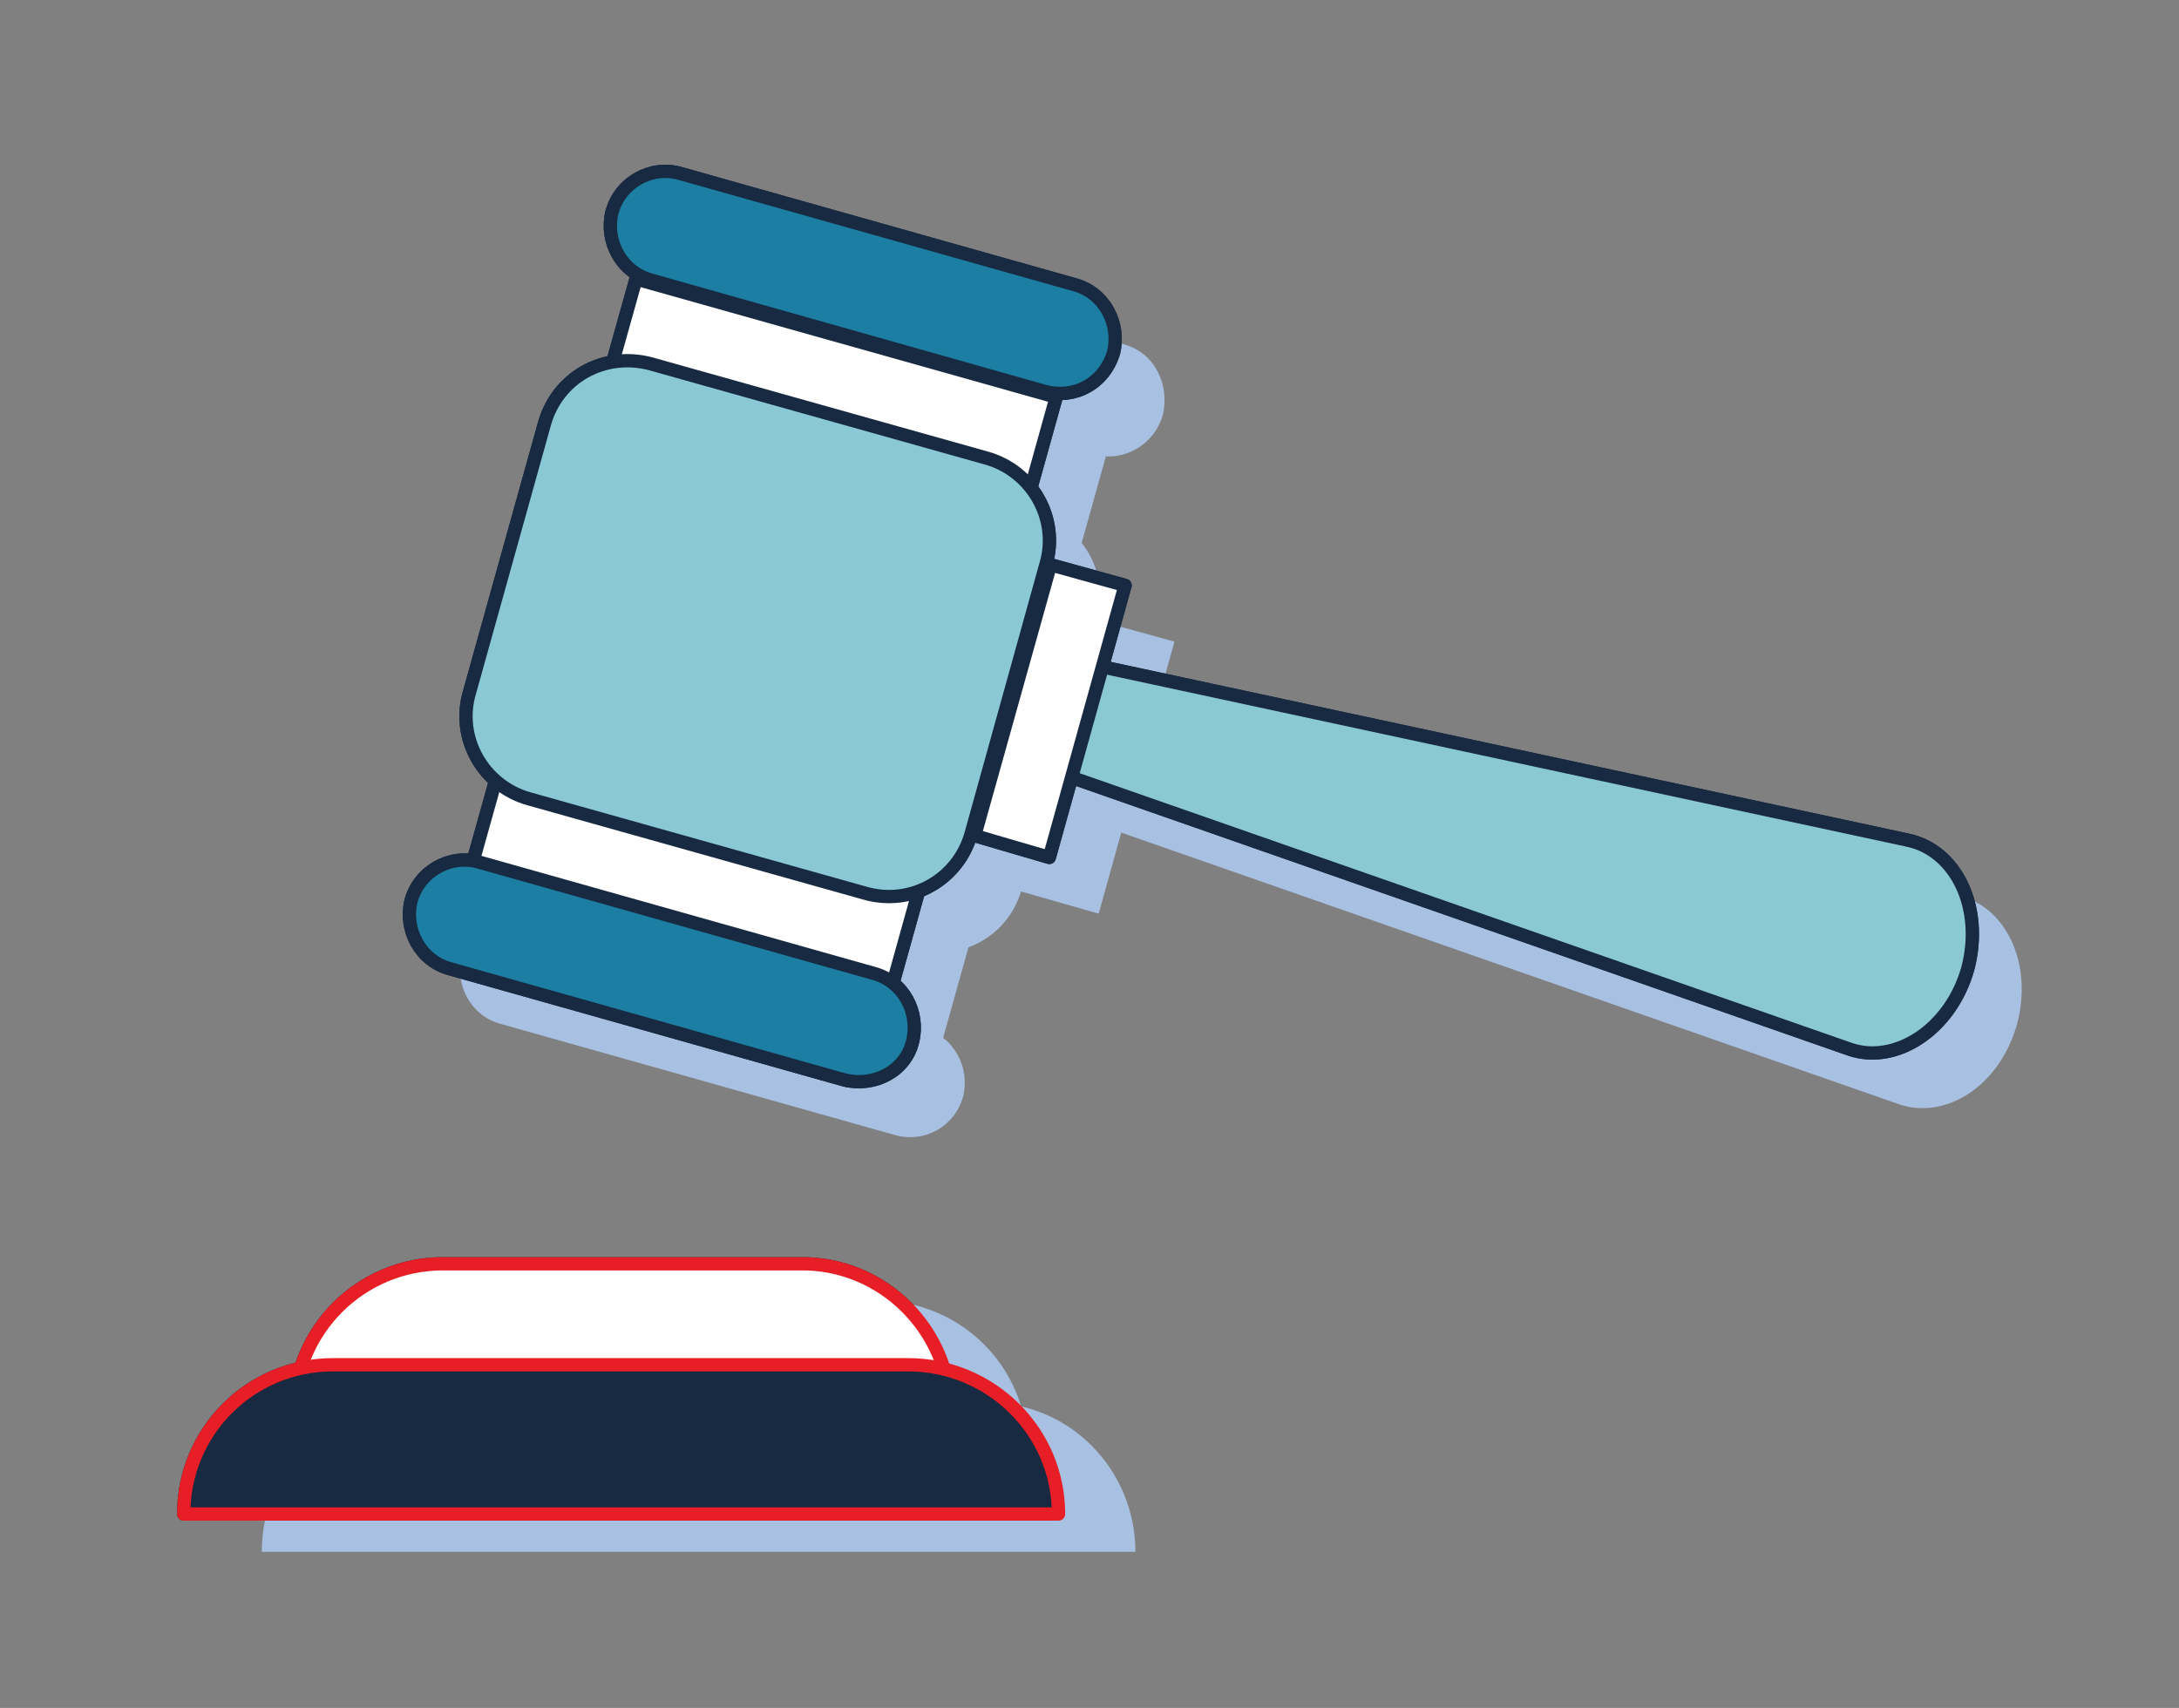
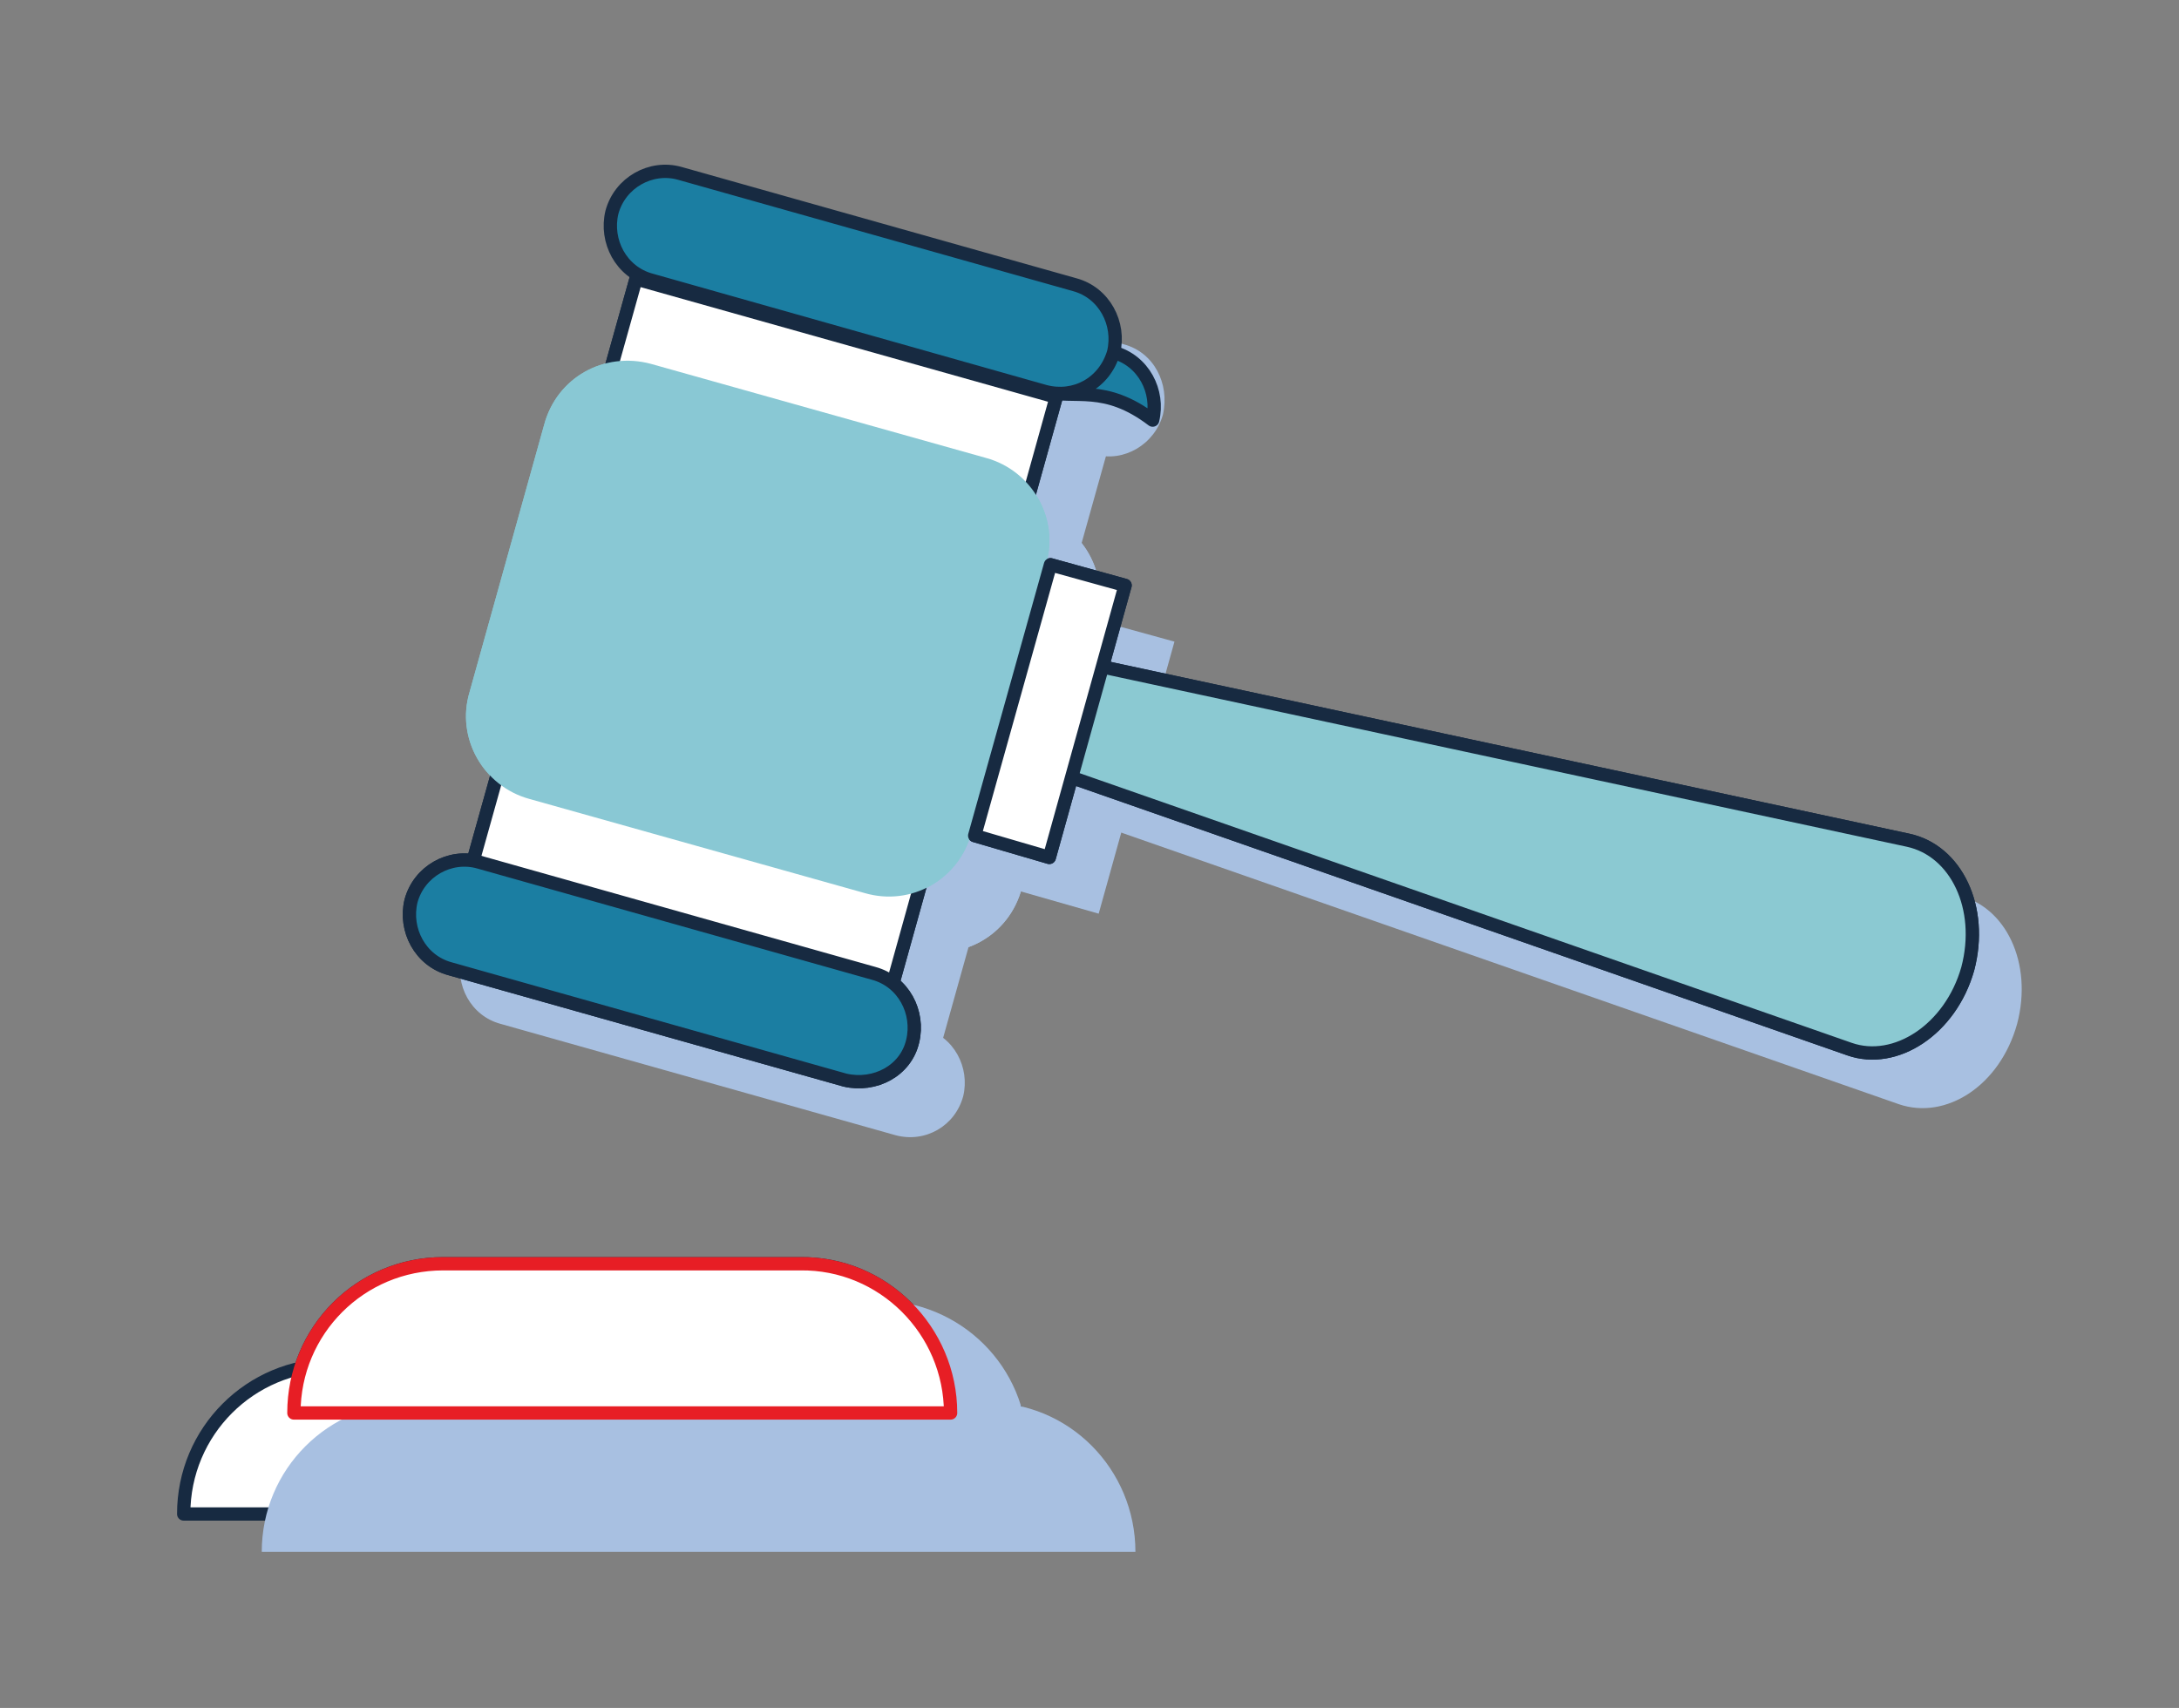
<svg xmlns="http://www.w3.org/2000/svg" version="1.1" id="ICONS" x="0px" y="0px" viewBox="0 0 189.8 148.8" style="enable-background:new 0 0 189.8 148.8;" xml:space="preserve">
  <rect x="0" y="0" width="189.8" height="148.8" fill="#808080" stroke="none" />
  <style type="text/css">
	.st0{fill:#A8C0E1;}
	.st1{fill:#FFFFFF;stroke:#172A41;stroke-width:1.159;stroke-linecap:round;stroke-linejoin:round;stroke-miterlimit:4;}
	.st2{fill:#89C8D4;}
	.st3{fill:none;stroke:#172A41;stroke-width:1.159;stroke-linecap:round;stroke-linejoin:round;}
	.st4{fill:#1B7EA2;stroke:#172A41;stroke-width:1.159;stroke-linecap:round;stroke-linejoin:round;}
	.st5{fill:#8BC9D2;stroke:#172A41;stroke-width:1.159;stroke-linecap:round;stroke-linejoin:round;}
	.st6{fill:#E71E25;stroke:#172A41;stroke-width:1.159;stroke-linecap:round;stroke-linejoin:round;}
	.st7{fill:#FFFFFF;stroke:#172A41;stroke-width:1.159;stroke-linecap:round;stroke-linejoin:round;}
	.st8{fill:#FFFFFF;stroke:#E71E25;stroke-width:1.159;stroke-linecap:round;stroke-linejoin:round;}
	.st9{fill:#172A41;stroke:#E71E25;stroke-width:1.159;stroke-linecap:round;stroke-linejoin:round;}
</style>
  <g>
    <polygon class="st0" points="45.5,80.3 59.8,29.2 96.4,39.5 82.1,90.6  " />
    <path class="st0" d="M79.7,82.7l-29.2-8.2c-4-1.1-6.4-5.3-5.2-9.3l6.5-23.4c1.1-4.1,5.2-6.4,9.3-5.3l29.2,8.2   c4,1.1,6.4,5.3,5.2,9.3L89,77.4C87.9,81.5,83.8,83.8,79.7,82.7z" />
    <path class="st0" d="M79.7,82.7l-29.2-8.2c-4-1.1-6.4-5.3-5.2-9.3l6.5-23.4c1.1-4.1,5.2-6.4,9.3-5.3l29.2,8.2   c4,1.1,6.4,5.3,5.2,9.3L89,77.4C87.9,81.5,83.8,83.8,79.7,82.7z" />
    <path class="st0" d="M95.4,39.6L61,29.6c-2.6-0.7-4-3.4-3.4-6.1l0,0c0.7-2.7,3.4-4.1,5.9-3.4L97.9,30c2.6,0.7,4,3.4,3.4,6.1l0,0   C100.6,38.7,97.9,40.3,95.4,39.6z" />
    <path class="st0" d="M78,98.9l-34.4-9.7c-2.6-0.7-4-3.4-3.4-5.9l0,0c0.7-2.6,3.4-4.1,5.9-3.4l34.4,9.7c2.6,0.7,4,3.4,3.4,5.9l0,0   C83.2,98.1,80.6,99.6,78,98.9z" />
    <path class="st0" d="M165.4,96.2l-68.7-24c-1.1-0.3-1.4-2.8-0.7-5.3l0,0c0.7-2.6,2.2-4.5,3.4-4.2L170.5,78   c4.2,0.9,6.6,5.9,5.2,11.2l0,0C174.2,94.6,169.5,97.6,165.4,96.2z" />
    <polygon class="st0" points="85.9,76.8 92.5,53.2 102.3,55.9 95.7,79.6  " />
  </g>
  <g>
    <polygon class="st1" points="41.1,75.4 55.4,24.3 92,34.6 77.8,85.6  " />
    <path class="st2" d="M75.3,77.8l-29.2-8.2c-4-1.1-6.4-5.3-5.2-9.3L47.4,37c1.1-4.1,5.2-6.4,9.3-5.3l29.2,8.2c4,1.1,6.4,5.3,5.2,9.3   l-6.5,23.4C83.5,76.6,79.4,79,75.3,77.8z" />
-     <path class="st3" d="M75.3,77.8l-29.2-8.2c-4-1.1-6.4-5.3-5.2-9.3L47.4,37c1.1-4.1,5.2-6.4,9.3-5.3l29.2,8.2c4,1.1,6.4,5.3,5.2,9.3   l-6.5,23.4C83.5,76.6,79.4,79,75.3,77.8z" />
-     <path class="st4" d="M91,34.1l-34.3-9.7c-2.6-0.7-4-3.4-3.4-5.9l0,0c0.7-2.6,3.4-4.1,5.9-3.4l34.4,9.7c2.6,0.7,4,3.4,3.4,5.9l0,0   C96.2,33.4,93.6,34.8,91,34.1z" />
+     <path class="st4" d="M91,34.1l-34.3-9.7l0,0c0.7-2.6,3.4-4.1,5.9-3.4l34.4,9.7c2.6,0.7,4,3.4,3.4,5.9l0,0   C96.2,33.4,93.6,34.8,91,34.1z" />
    <path class="st4" d="M73.6,94.1l-34.4-9.7c-2.6-0.7-4-3.4-3.4-5.9l0,0c0.7-2.6,3.4-4.1,5.9-3.4l34.4,9.7c2.6,0.7,4,3.4,3.4,5.9l0,0   C78.9,93.3,76.2,94.7,73.6,94.1z" />
    <path class="st5" d="M161.1,91.4l-68.7-24c-1.1-0.3-1.4-2.8-0.7-5.3l0,0c0.7-2.6,2.2-4.5,3.4-4.2l71.1,15.3   c4.2,0.9,6.6,5.9,5.2,11.2l0,0C169.9,89.7,165.1,92.8,161.1,91.4z" />
    <polygon class="st1" points="84.9,72.8 91.5,49.2 98,51 91.4,74.7  " />
  </g>
  <g>
    <path class="st6" d="M82.8,123.1H25.6l0,0c0-7.2,5.8-13,13-13h31.1C76.9,110,82.8,115.9,82.8,123.1L82.8,123.1z" />
    <path class="st7" d="M92.2,131.9H16l0,0c0-7.2,5.8-13,13-13h50.1C86.3,118.9,92.2,124.7,92.2,131.9L92.2,131.9z" />
  </g>
  <g>
    <polygon class="st1" points="41.1,75.4 55.4,24.3 92,34.6 77.8,85.6  " />
    <path class="st2" d="M75.3,77.8l-29.2-8.2c-4-1.1-6.4-5.3-5.2-9.3L47.4,37c1.1-4.1,5.2-6.4,9.3-5.3l29.2,8.2c4,1.1,6.4,5.3,5.2,9.3   l-6.5,23.4C83.5,76.6,79.4,79,75.3,77.8z" />
-     <path class="st3" d="M75.3,77.8l-29.2-8.2c-4-1.1-6.4-5.3-5.2-9.3L47.4,37c1.1-4.1,5.2-6.4,9.3-5.3l29.2,8.2c4,1.1,6.4,5.3,5.2,9.3   l-6.5,23.4C83.5,76.6,79.4,79,75.3,77.8z" />
    <path class="st4" d="M91,34.1l-34.3-9.7c-2.6-0.7-4-3.4-3.4-5.9l0,0c0.7-2.6,3.4-4.1,5.9-3.4l34.4,9.7c2.6,0.7,4,3.4,3.4,5.9l0,0   C96.2,33.4,93.6,34.8,91,34.1z" />
    <path class="st4" d="M73.6,94.1l-34.4-9.7c-2.6-0.7-4-3.4-3.4-5.9l0,0c0.7-2.6,3.4-4.1,5.9-3.4l34.4,9.7c2.6,0.7,4,3.4,3.4,5.9l0,0   C78.9,93.3,76.2,94.7,73.6,94.1z" />
    <path class="st5" d="M161.1,91.4l-68.7-24c-1.1-0.3-1.4-2.8-0.7-5.3l0,0c0.7-2.6,2.2-4.5,3.4-4.2l71.1,15.3   c4.2,0.9,6.6,5.9,5.2,11.2l0,0C169.9,89.7,165.1,92.8,161.1,91.4z" />
    <polygon class="st1" points="84.9,72.8 91.5,49.2 98,51 91.4,74.7  " />
  </g>
  <g>
    <path class="st0" d="M89.5,126.3H32.3l0,0c0-7.2,5.8-13,13-13h31.1C83.7,113.3,89.5,119.1,89.5,126.3L89.5,126.3z" />
    <path class="st0" d="M98.9,135.2H22.8l0,0c0-7.2,5.8-13,13-13h50.1C93.1,122.1,98.9,128,98.9,135.2L98.9,135.2z" />
  </g>
  <g>
    <path class="st8" d="M82.8,123.1H25.6l0,0c0-7.2,5.8-13,13-13h31.1C76.9,110,82.8,115.9,82.8,123.1L82.8,123.1z" />
-     <path class="st9" d="M92.2,131.9H16l0,0c0-7.2,5.8-13,13-13h50.1C86.3,118.9,92.2,124.7,92.2,131.9L92.2,131.9z" />
  </g>
</svg>